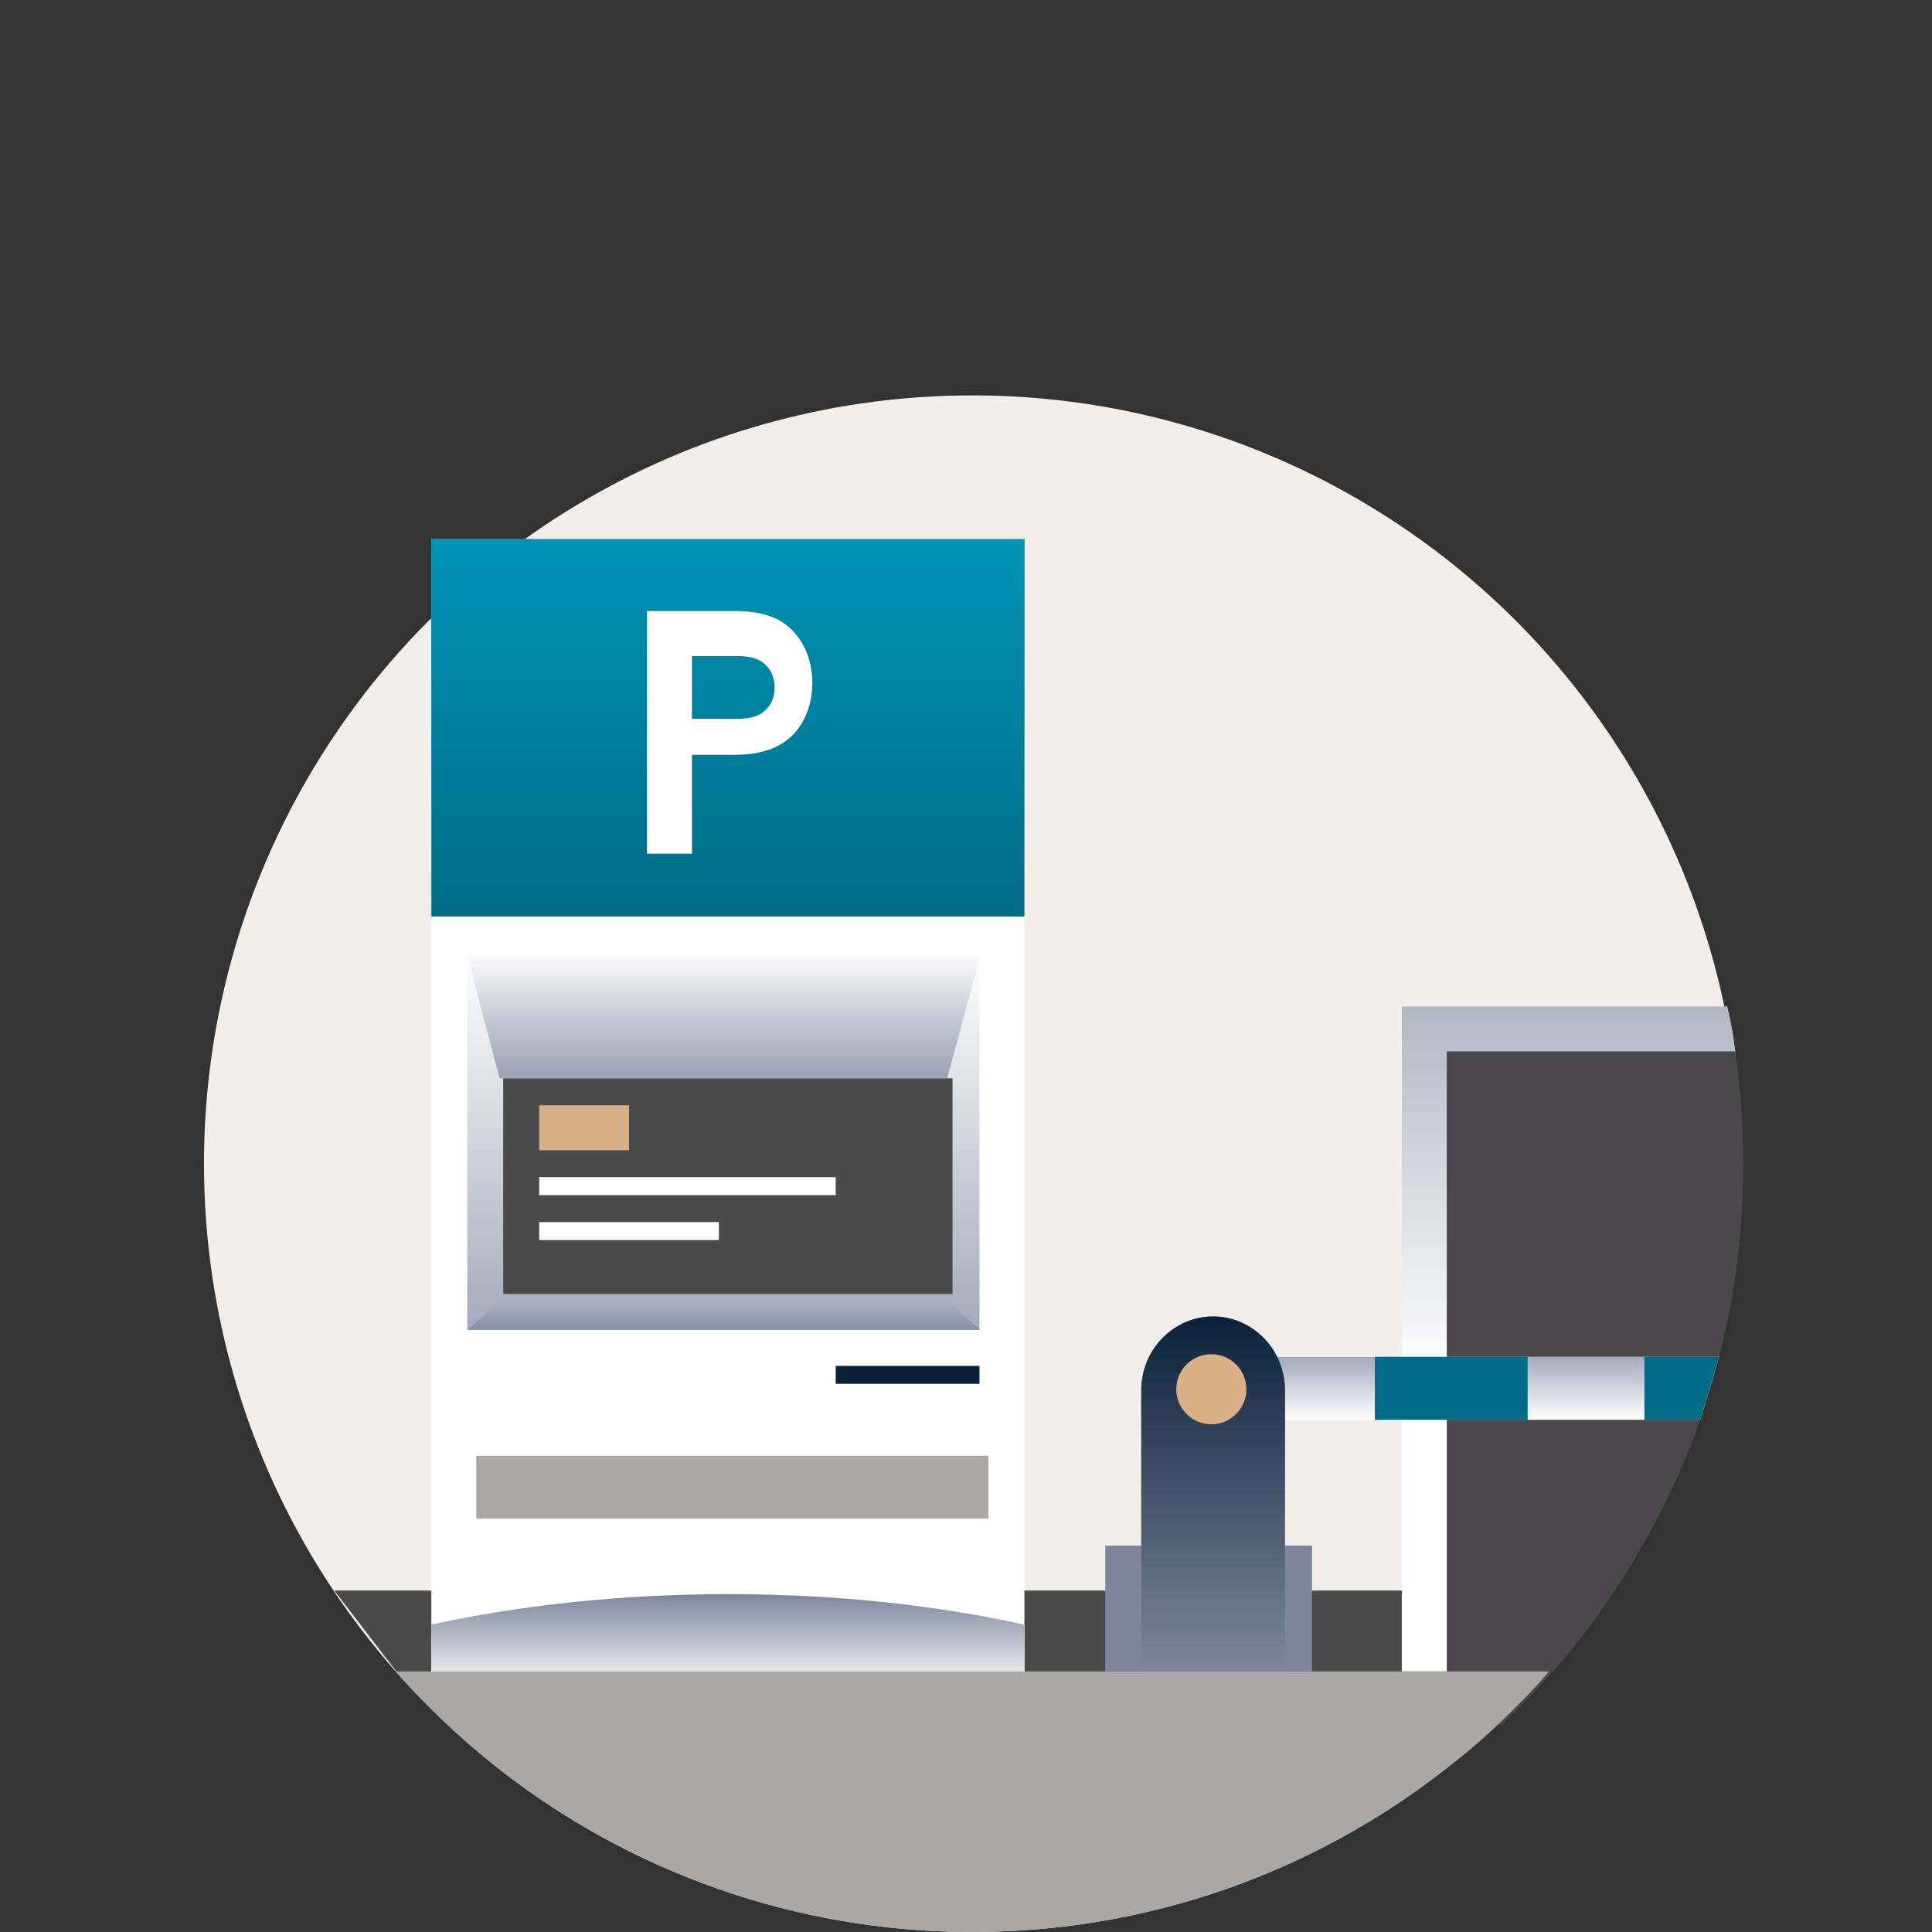
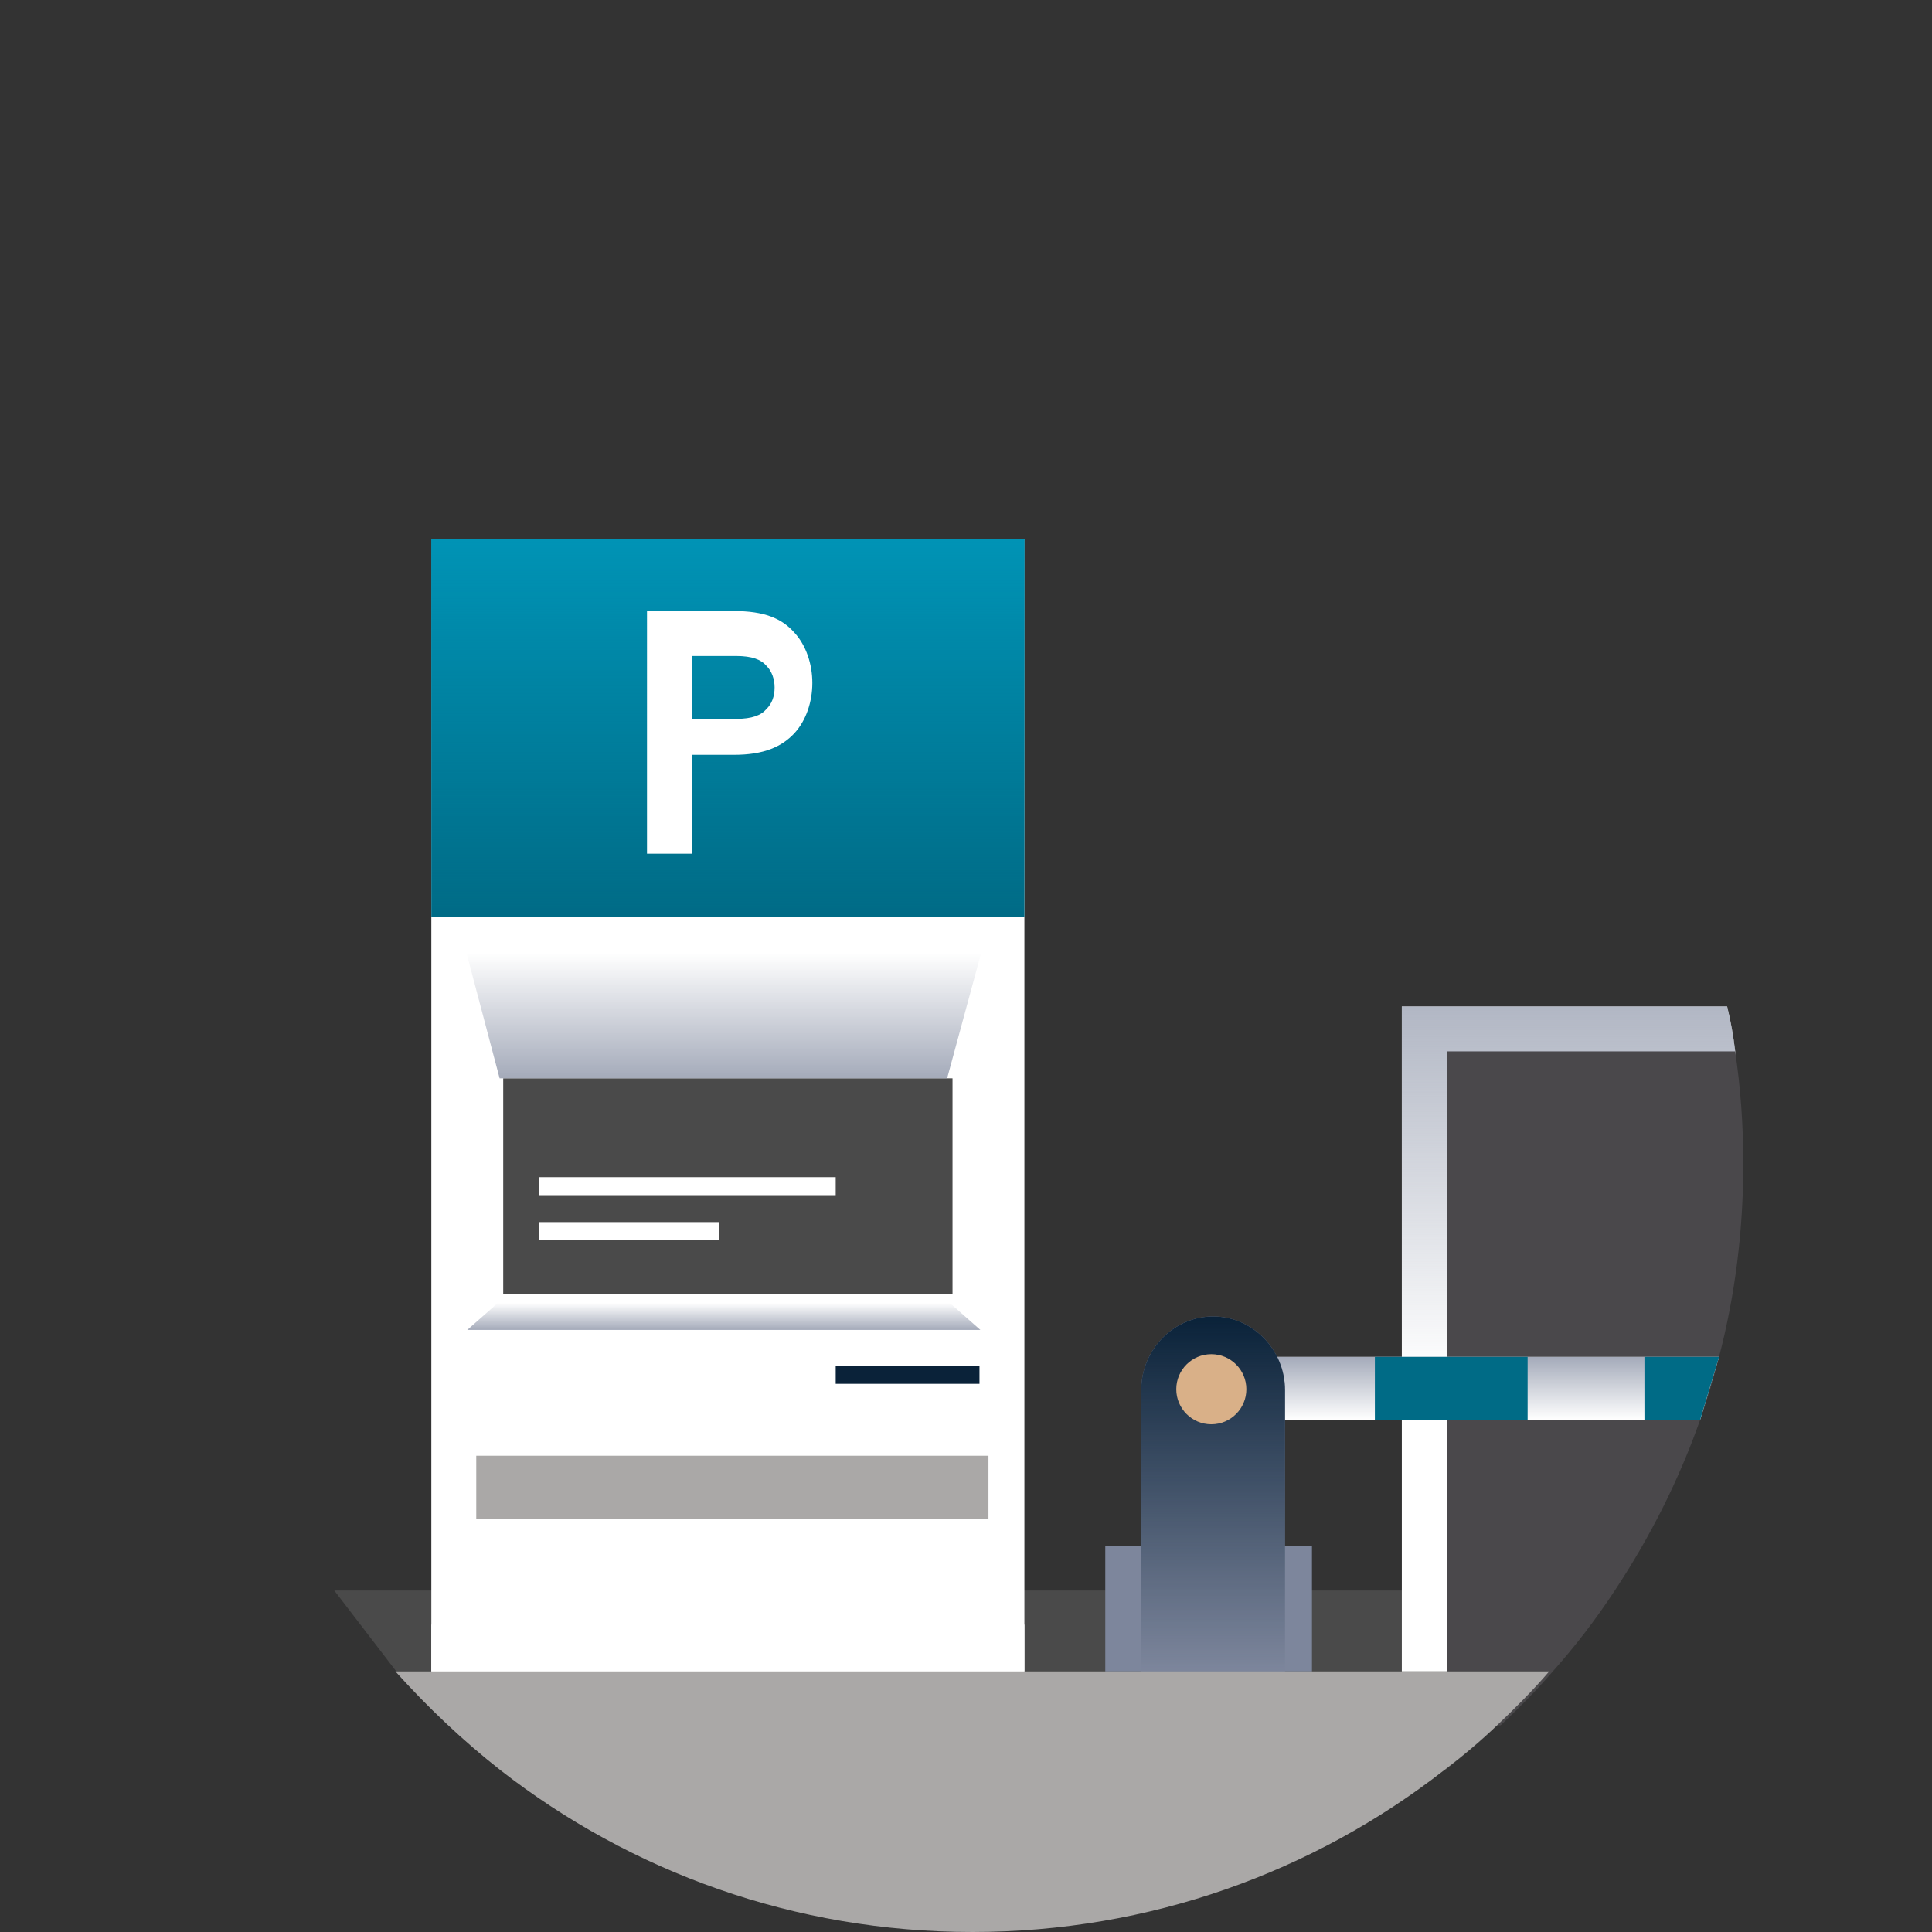
<svg xmlns="http://www.w3.org/2000/svg" version="1.1" id="Layer_1" x="0px" y="0px" viewBox="0 0 215 215" style="enable-background:new 0 0 215 215;" xml:space="preserve">
  <rect x="0" y="0" width="215" height="215" fill="#333333" stroke="none" />
  <style type="text/css">
	.st0{fill-rule:evenodd;clip-rule:evenodd;fill:#F2EEEB;}
	.st1{fill-rule:evenodd;clip-rule:evenodd;fill:#4A4A4A;}
	.st2{fill-rule:evenodd;clip-rule:evenodd;fill:#FFFFFF;}
	.st3{opacity:0.6;fill-rule:evenodd;clip-rule:evenodd;fill:url(#SVGID_1_);enable-background:new    ;}
	.st4{fill-rule:evenodd;clip-rule:evenodd;fill:#4A484B;}
	.st5{fill-rule:evenodd;clip-rule:evenodd;fill:#7D869C;}
	.st6{fill-rule:evenodd;clip-rule:evenodd;fill:url(#SVGID_2_);}
	.st7{fill-rule:evenodd;clip-rule:evenodd;fill:#006B86;}
	.st8{fill-rule:evenodd;clip-rule:evenodd;fill:url(#SVGID_3_);}
	.st9{opacity:0.7;fill-rule:evenodd;clip-rule:evenodd;fill:url(#SVGID_4_);enable-background:new    ;}
	.st10{opacity:0.7;fill-rule:evenodd;clip-rule:evenodd;fill:url(#SVGID_5_);enable-background:new    ;}
	.st11{opacity:0.7;fill-rule:evenodd;clip-rule:evenodd;fill:url(#SVGID_6_);enable-background:new    ;}
	.st12{fill-rule:evenodd;clip-rule:evenodd;fill:#0A2239;}
	.st13{fill-rule:evenodd;clip-rule:evenodd;fill:#AAA8A7;}
	.st14{fill-rule:evenodd;clip-rule:evenodd;fill:#D9B088;}
	.st15{opacity:0.7;fill-rule:evenodd;clip-rule:evenodd;fill:url(#SVGID_7_);enable-background:new    ;}
	.st16{fill-rule:evenodd;clip-rule:evenodd;fill:url(#SVGID_8_);}
	.st17{fill:#FFFFFF;}
</style>
  <g>
-     <circle class="st0" cx="108.2" cy="129.5" r="85.5" />
    <path class="st1" d="M44.1,186c3.5,4,7.4,7.7,11.7,11h105c2-1.6,4-3.2,5.8-5c2-1.9,4-3.9,5.8-6c2.5-2.8,4.8-5.8,6.9-9H37.2   L44.1,186z" />
    <path class="st2" d="M172.7,186H156v-74h36.2c0.4,1.6,0.7,3.3,0.9,5C193.7,121.1,175.2,183.2,172.7,186z" />
    <linearGradient id="SVGID_1_" gradientUnits="userSpaceOnUse" x1="-558.388" y1="487.676" x2="-558.388" y2="486.676" gradientTransform="matrix(37.114 0 0 -74 20898.699 36200)">
      <stop offset="0" style="stop-color:#7D869C" />
      <stop offset="0.554" style="stop-color:#7D869C;stop-opacity:0" />
    </linearGradient>
    <path class="st3" d="M172.7,186H156v-74h36.2c0.4,1.6,0.7,3.3,0.9,5C193.7,121.1,175.2,183.2,172.7,186z" />
    <path class="st4" d="M193.1,117c0.6,4.1,0.9,8.2,0.9,12.5c0,7.4-0.9,14.6-2.7,21.5c-0.6,2.4-1.3,4.7-2.1,7   c-2.4,6.8-5.6,13.1-9.5,19c-2.1,3.2-4.4,6.2-6.9,9c-1.8,2.1-3.8,4.1-5.8,6h-6v-75H193.1z" />
    <path class="st5" d="M123,172h23v14h-23V172z" />
    <g>
      <path class="st2" d="M114,199V60H48v129c9.5-2.5,20.8,6,33.1,6C93.2,195,104.6,196.5,114,199z" />
      <path class="st2" d="M114,180.8c-9.4-2.1-20.8-3.4-32.9-3.4c-12.2,0-23.6,1.3-33.1,3.4v5.2h66V180.8z" />
    </g>
    <linearGradient id="SVGID_2_" gradientUnits="userSpaceOnUse" x1="-565.439" y1="461.811" x2="-565.439" y2="460.811" gradientTransform="matrix(66 0 0 -10.6 37400 5072.596)">
      <stop offset="0" style="stop-color:#7D869C" />
      <stop offset="4.494308e-02" style="stop-color:#7D869C;stop-opacity:0.955" />
      <stop offset="1" style="stop-color:#7D869C;stop-opacity:0" />
    </linearGradient>
-     <path class="st6" d="M114,180.8c-9.4-2.1-20.8-3.4-32.9-3.4c-12.2,0-23.6,1.3-33.1,3.4v7.2h66V180.8z" />
    <path class="st7" d="M48,60h66v42H48V60z" />
    <linearGradient id="SVGID_3_" gradientUnits="userSpaceOnUse" x1="-565.439" y1="484.381" x2="-565.439" y2="483.381" gradientTransform="matrix(66 0 0 -42 37400 20404)">
      <stop offset="3.451554e-03" style="stop-color:#0093B5" />
      <stop offset="1" style="stop-color:#0093B5;stop-opacity:0" />
    </linearGradient>
    <path class="st8" d="M48,60h66v42H48V60z" />
    <linearGradient id="SVGID_4_" gradientUnits="userSpaceOnUse" x1="-564.009" y1="483.381" x2="-564.009" y2="484.381" gradientTransform="matrix(57 0 0 -42 32229 20450)">
      <stop offset="0" style="stop-color:#7D869C" />
      <stop offset="1" style="stop-color:#7D869C;stop-opacity:0" />
    </linearGradient>
-     <path class="st9" d="M52,106h57v42H52V106z" />
+     <path class="st9" d="M52,106h57H52V106z" />
    <linearGradient id="SVGID_5_" gradientUnits="userSpaceOnUse" x1="-564.032" y1="384.333" x2="-564.032" y2="385.333" gradientTransform="matrix(57.1 0 0 -3 32286.701 1301)">
      <stop offset="0" style="stop-color:#7D869C" />
      <stop offset="1" style="stop-color:#7D869C;stop-opacity:0" />
    </linearGradient>
    <path class="st10" d="M109.1,148H52l3.4-3h50.3L109.1,148z" />
    <path class="st1" d="M56,120h50v24H56V120z" />
    <linearGradient id="SVGID_6_" gradientUnits="userSpaceOnUse" x1="-564.068" y1="468.143" x2="-564.068" y2="469.143" gradientTransform="matrix(57.3 0 0 -14 32401.598 6674)">
      <stop offset="0" style="stop-color:#7D869C" />
      <stop offset="1" style="stop-color:#7D869C;stop-opacity:0" />
    </linearGradient>
    <path class="st11" d="M105.4,120H55.6l-3.7-14h57.3L105.4,120z" />
    <path class="st12" d="M93,152h16v2H93V152z" />
    <path class="st13" d="M53,162h57v7H53V162z" />
-     <path class="st14" d="M60,123h10v5H60V123z" />
    <path class="st2" d="M60,131h33v2H60V131z M60,136h20v2H60V136z M191.3,151l-2.1,7H135v-7H191.3z" />
    <linearGradient id="SVGID_7_" gradientUnits="userSpaceOnUse" x1="-564.064" y1="446.286" x2="-564.064" y2="445.286" gradientTransform="matrix(57.3 0 0 -7 32483.502 3275)">
      <stop offset="0" style="stop-color:#7D869C" />
      <stop offset="1" style="stop-color:#7D869C;stop-opacity:0" />
    </linearGradient>
    <path class="st15" d="M191.3,151l-2.1,7H134v-7H191.3z" />
    <path class="st7" d="M191.3,151l-2.1,7H183v-7H191.3z M153,151h17v7h-17V151z" />
    <path class="st5" d="M135,146.5c-4.4,0-8,3.7-8,8.2V186h16v-31.3C143,150.2,139.4,146.5,135,146.5z" />
    <linearGradient id="SVGID_8_" gradientUnits="userSpaceOnUse" x1="-537.125" y1="483.899" x2="-537.125" y2="482.899" gradientTransform="matrix(16 0 0 -39.5 8729 19260.5)">
      <stop offset="0" style="stop-color:#0A2239" />
      <stop offset="1" style="stop-color:#0A2239;stop-opacity:0" />
    </linearGradient>
    <path class="st16" d="M135,146.5c-4.4,0-8,3.7-8,8.2V186h16v-31.3C143,150.2,139.4,146.5,135,146.5z" />
    <circle class="st14" cx="134.8" cy="154.6" r="3.9" />
    <path class="st13" d="M172.4,186c-1.8,2.1-3.8,4.1-5.8,6c-1.9,1.8-3.8,3.4-5.9,5c-14.5,11.3-32.7,18-52.5,18s-38-6.7-52.5-18   c-4.2-3.3-8.1-7-11.7-11H172.4z" />
    <path class="st17" d="M77,84v11h-5V68h9.7c3.3,0,5.3,0.8,6.7,2.4c1.3,1.4,2,3.5,2,5.6s-0.7,4.2-2,5.6C87,83.1,85,84,81.7,84H77z    M81.9,80c1.8,0,2.8-0.4,3.4-1.1c0.6-0.6,0.9-1.4,0.9-2.4c0-0.9-0.3-1.8-0.9-2.4c-0.6-0.7-1.6-1.1-3.4-1.1H77v7H81.9z" />
  </g>
</svg>